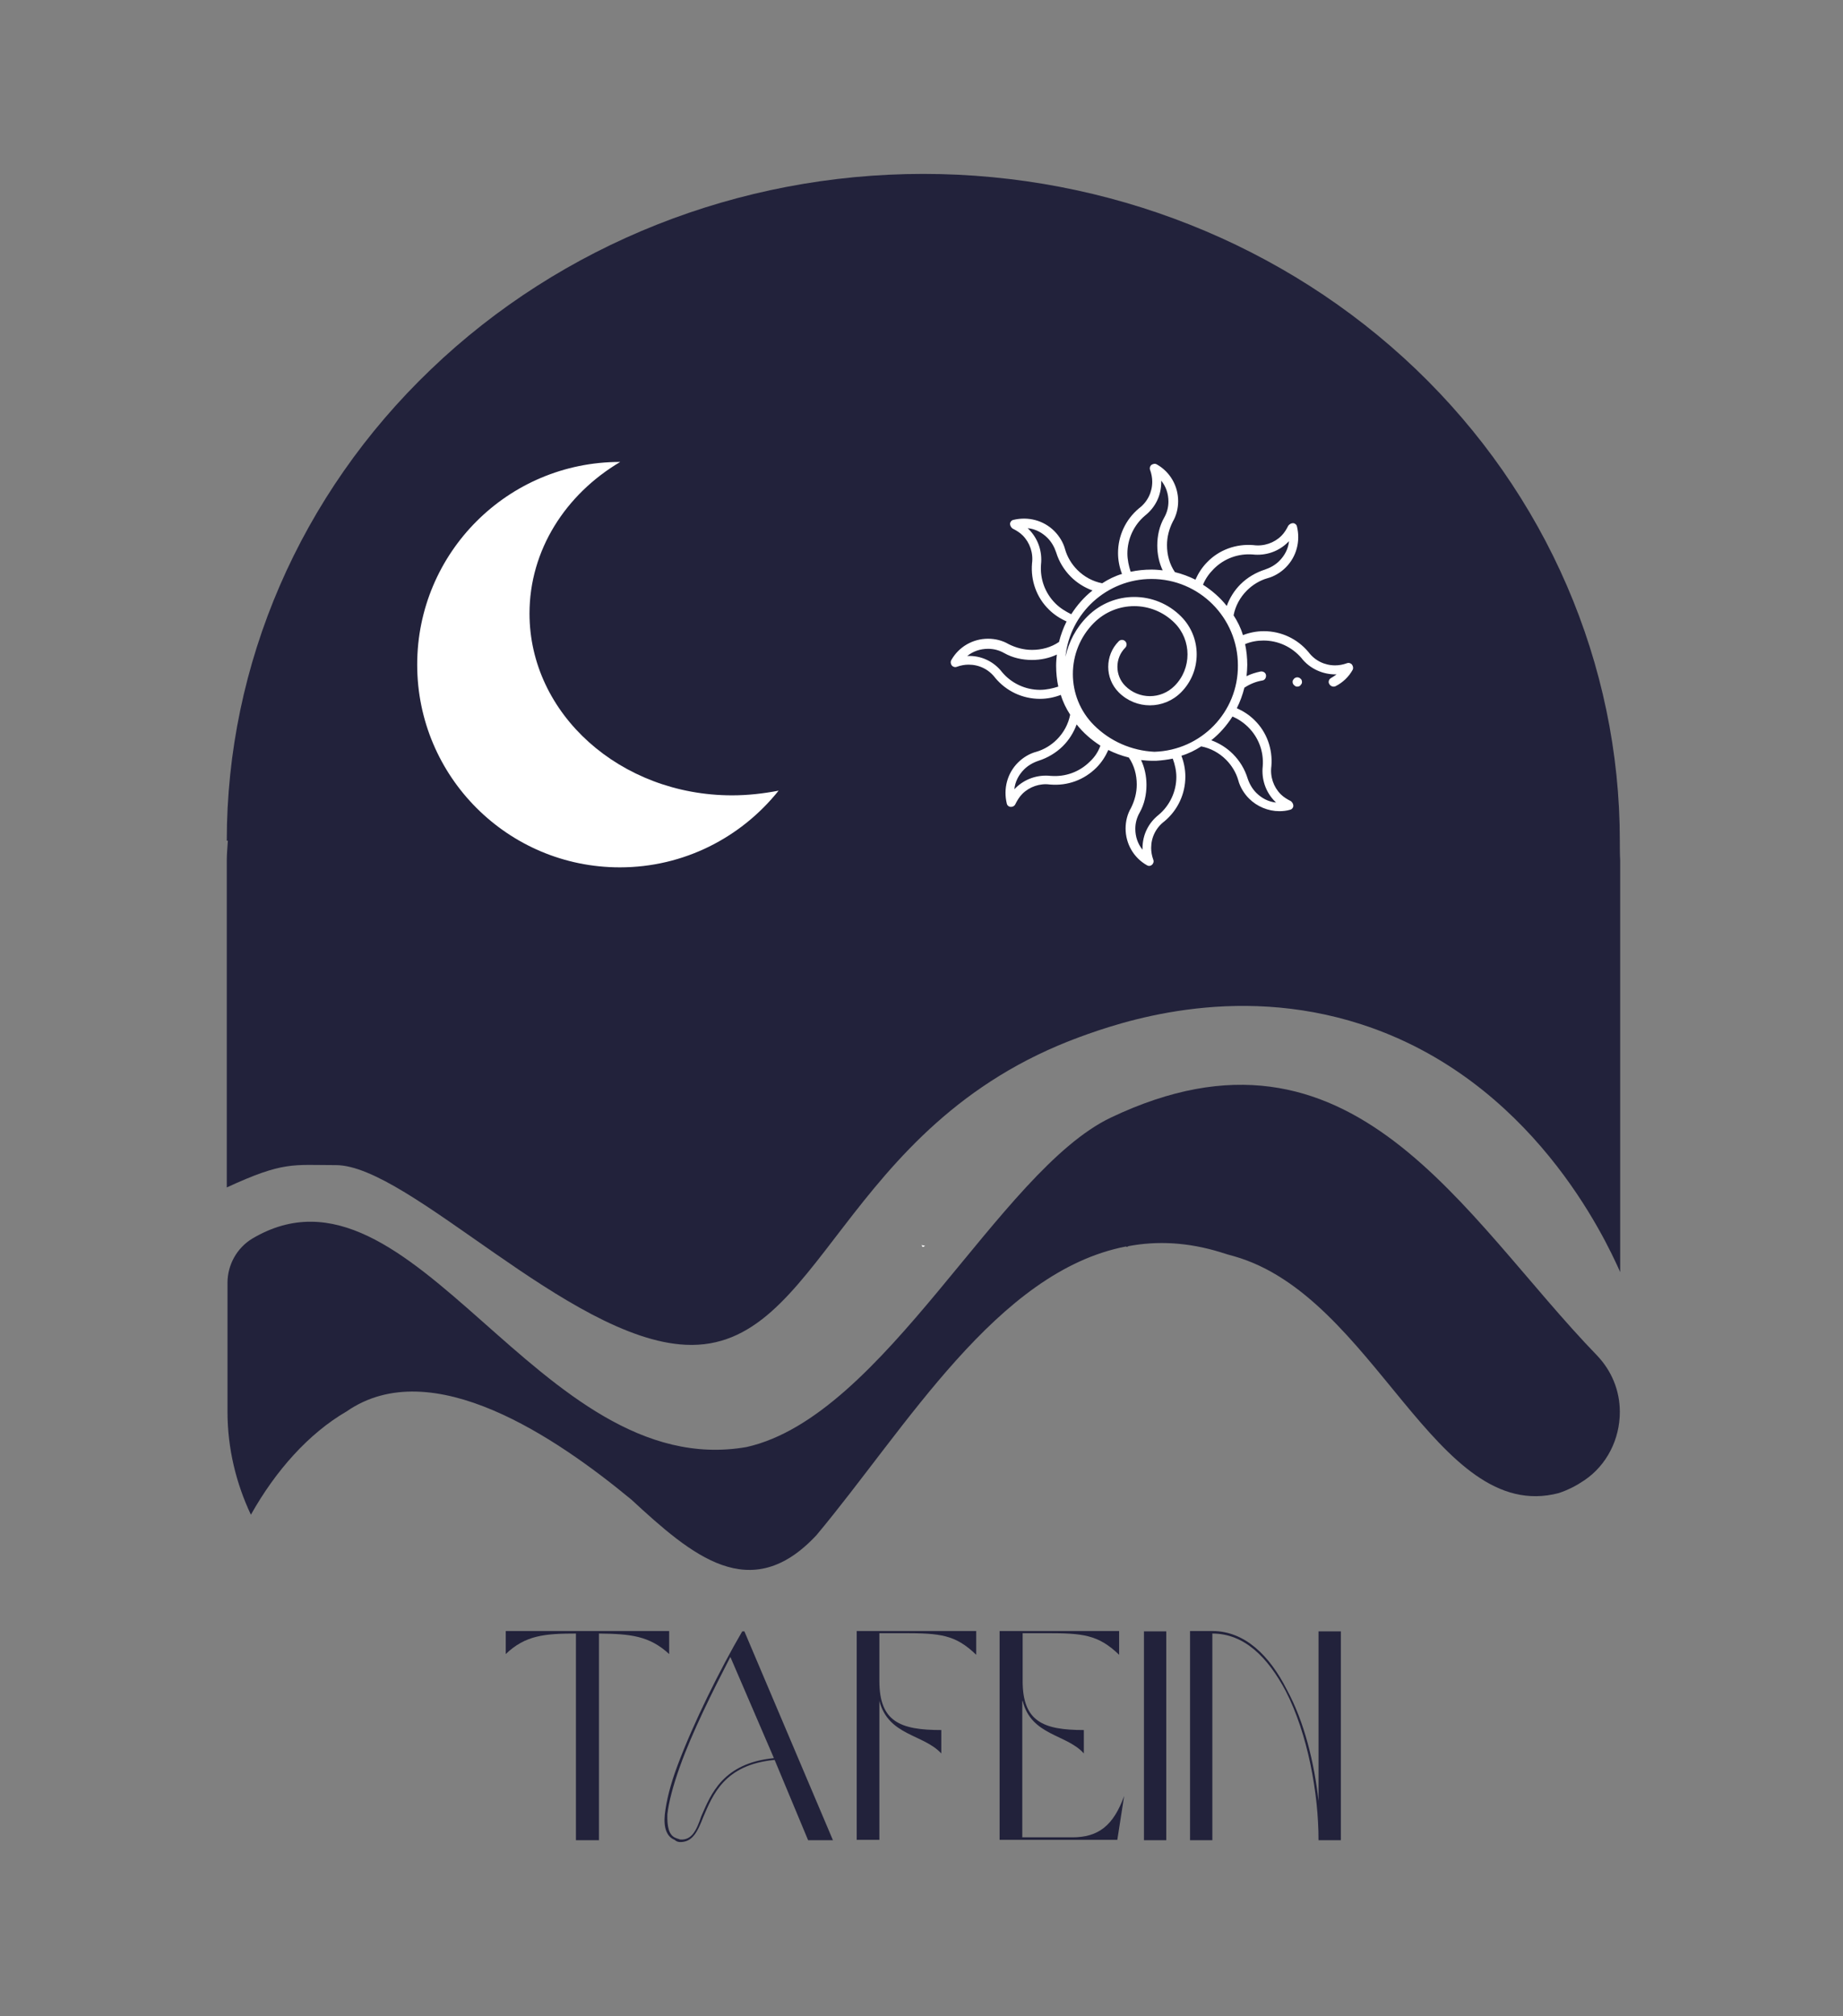
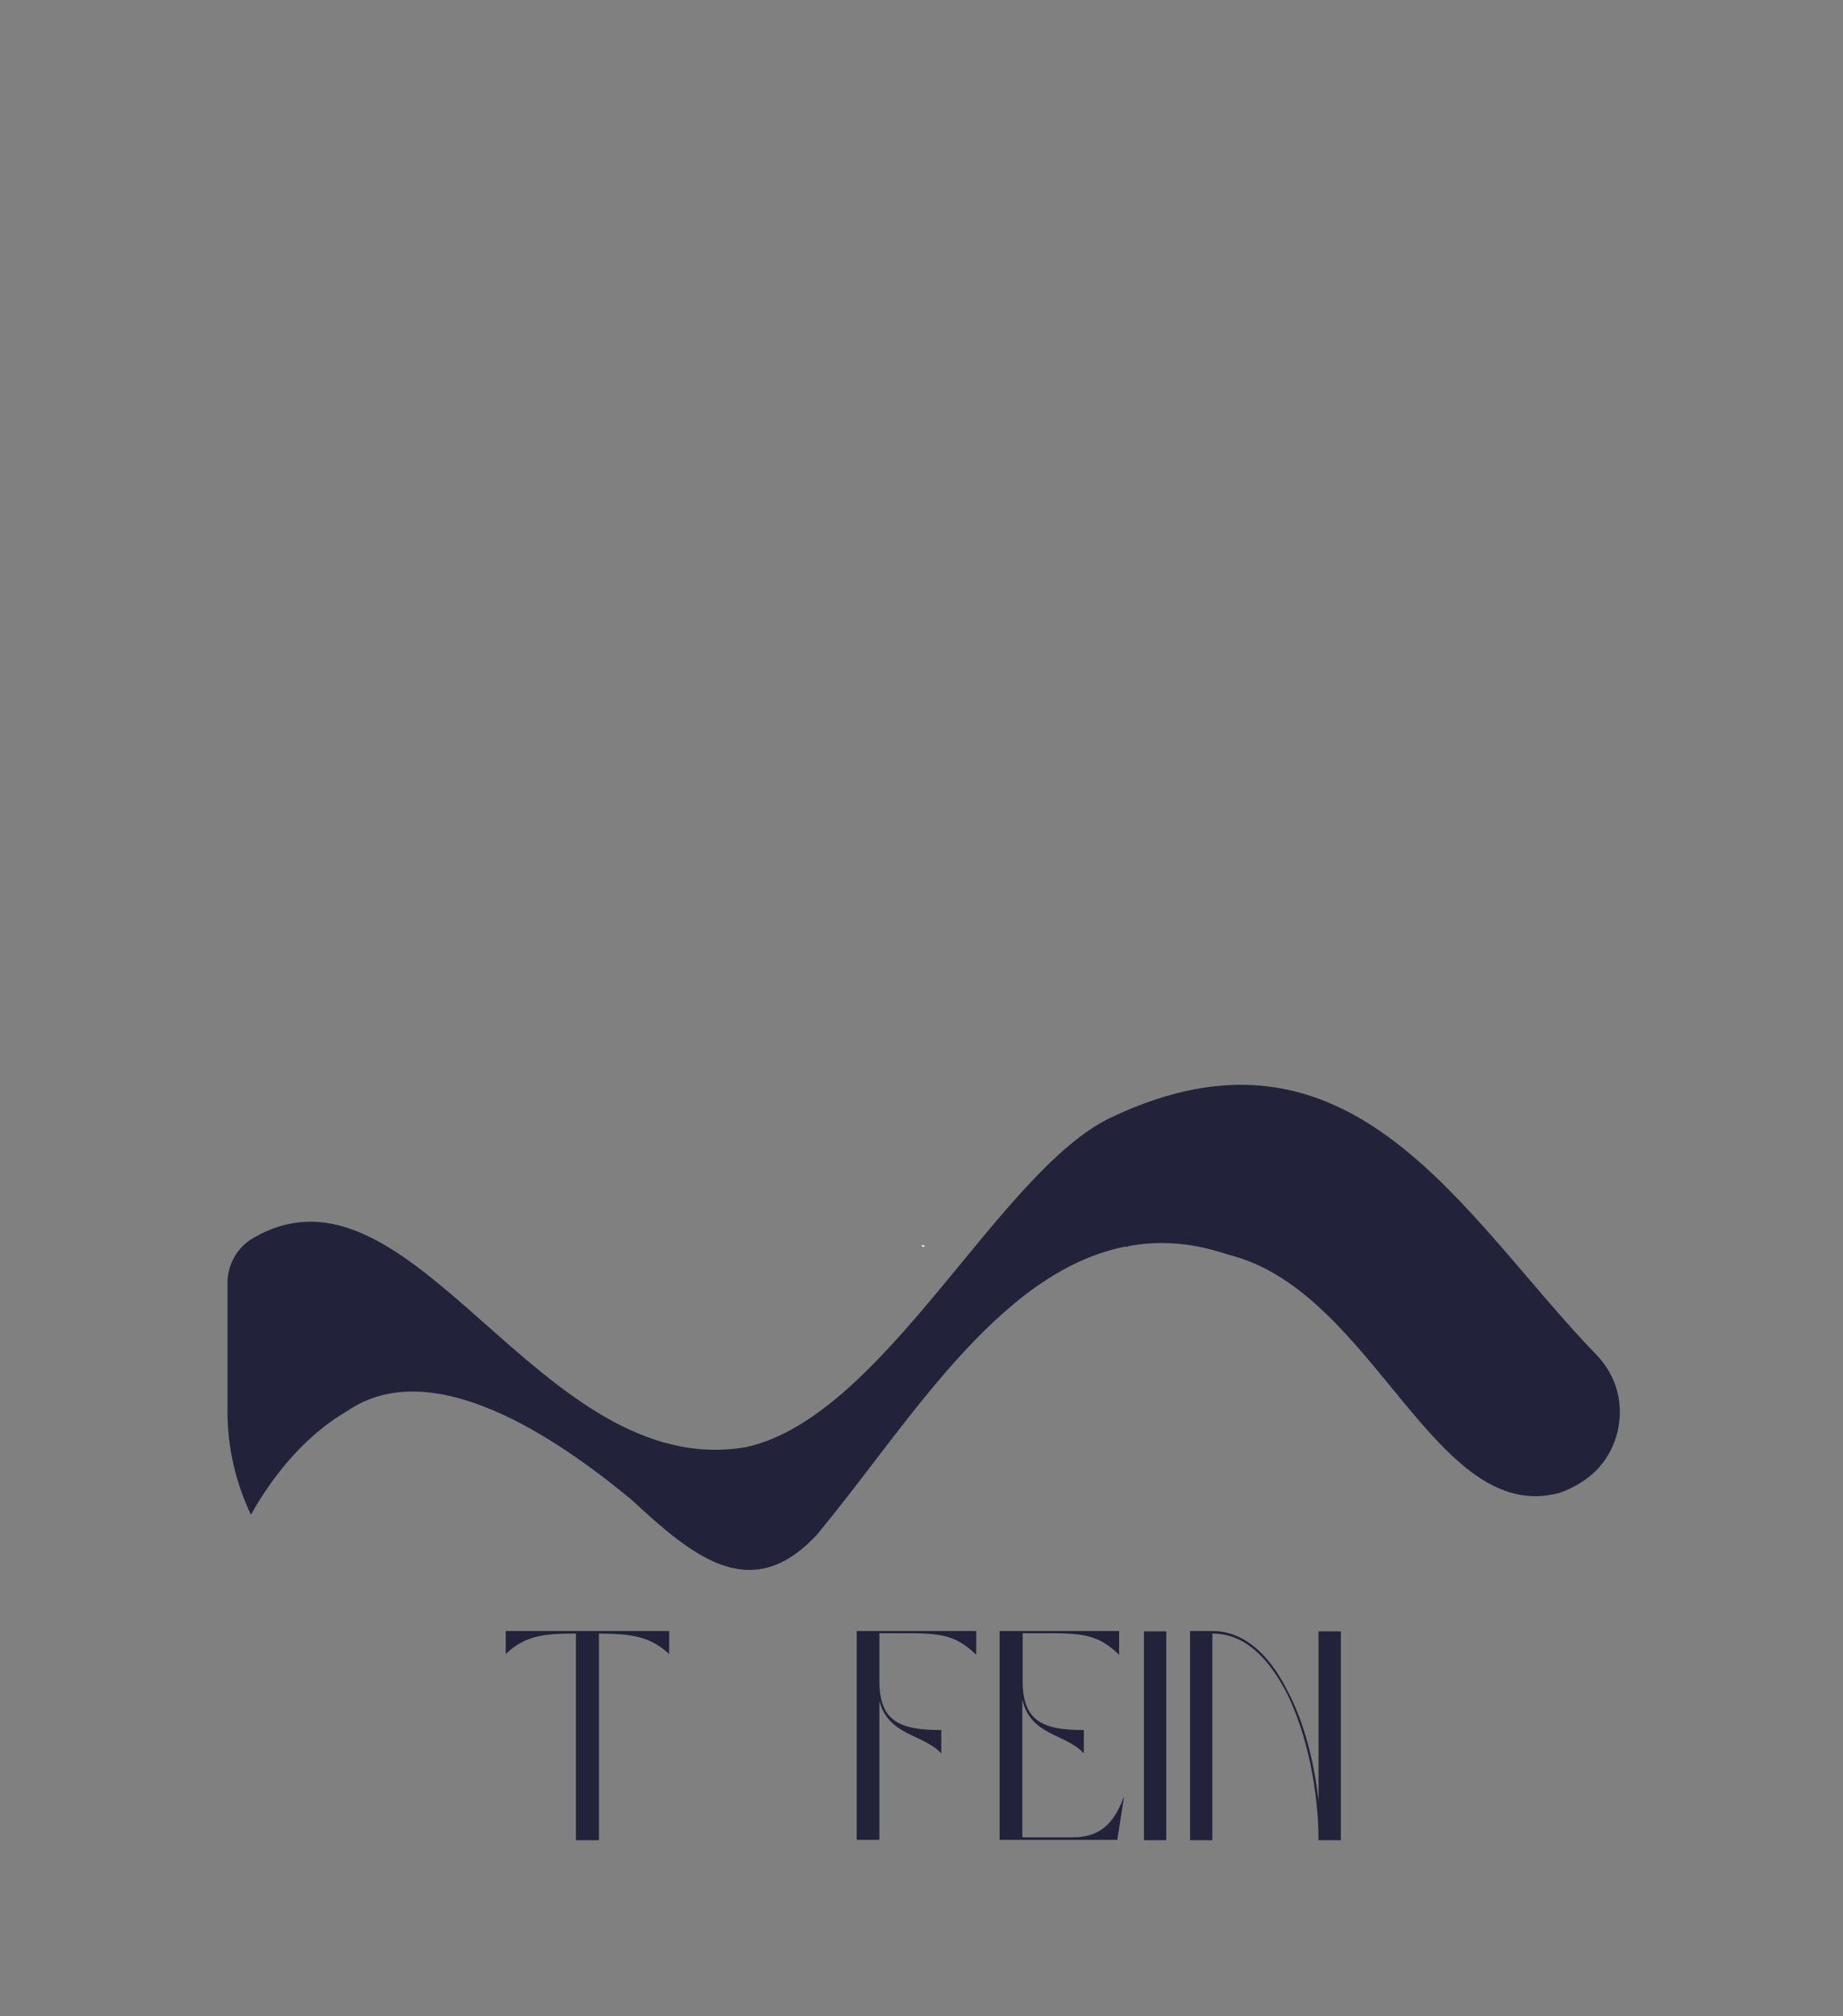
<svg xmlns="http://www.w3.org/2000/svg" fill="none" viewBox="0 0 512 560" height="560" width="512">
  <rect x="0" y="0" width="512" height="560" fill="#808080" stroke="none" />
  <path fill="#22223B" d="M443.7 376.5C447.7 380.7 450 386.2 450 392.1V392.2C450 399.7 446.4 406.9 440.2 411.1C438 412.6 435.7 413.8 433 414.7C398.8 423.6 382 360 342.8 348.9C341.6 348.6 340.3 348.2 339.1 347.8C330 345 321.5 344.6 313.5 346.1C313.2 346.3 313 346.4 312.8 346.2C277 353.1 251.8 396.5 226.8 426.4C208.5 446 192.3 432.1 175.4 416.5C154.7 399.4 120 375.6 96.3 392C85.8 398.1 76.6 408.4 69.7 420.7C65.6 412 63.2 402.3 63.2 392.1V356.3C63.2 351.3 65.8 346.6 70.1 344C114.7 317.6 149.6 412 207.4 401.9C245.8 393.3 277.4 325.3 308.6 310.4C375.8 278.4 406.4 338 443.7 376.5Z" />
-   <path fill="#22223B" d="M450 233.5C450 184.4 429.6 137.2 393.3 102.5C357 67.8 307.8 48.3 256.5 48.3C205.2 48.3 156 67.8 119.7 102.6C83.4 137.3 63 184.4 63 233.5H63.3C63.2 235.3 63 237.1 63 239V329.8C78.8 322.5 81.3 323.6 93.3 323.6C113.6 323.6 158 372 190.5 373.5C228.4 375.3 233.2 312.5 300 288C310.7 284.1 342.4 272.9 378.2 284.5C425.5 299.8 445.9 343.9 450.1 353.3V239C450 237.2 450 235.4 450 233.5Z" />
  <path fill="white" d="M256.8 346.1C256.5 346.3 256.3 346.4 256.1 346.2C256.4 346.1 256.6 346.1 256.8 346.1Z" />
  <path fill="white" d="M257 346C256.9 346.1 256.9 346.1 257 346C256.7 346.2 256.5 346.3 256.3 346.2C256.2 346.1 256.1 346 256 345.8C256.4 345.9 256.6 345.9 257 346Z" />
  <path fill="#22223B" d="M160.1 511.1H166.4V453.7C175.1 453.8 180.4 454.3 185.9 459.4V453H140.5V459.4C145.9 454.2 151.3 453.7 160 453.7V511.1H160.1Z" />
-   <path fill="#22223B" d="M224.5 511.1H231.4L206.8 453.1H206.2C200 463.7 192.6 478.6 188.2 490.4C186.2 495.7 185.1 500.3 184.7 503.9C184.3 507.6 185.2 510.1 187.4 511C188 511.5 188.2 511.5 188.7 511.6C192.4 511.8 193.8 508.7 195.4 504.6C198 498.6 201.2 490.1 215.2 488.8L224.5 511.1ZM215 488.3C200.8 489.7 197.5 498.3 194.8 504.5C193.5 508.3 192.2 511.2 188.9 510.9C188.5 510.7 188.2 510.7 187.8 510.5C185.8 509.8 185.3 507.3 185.4 503.9C185.8 500.4 187 495.9 188.9 490.6C192.3 481.1 197.9 469.9 202.9 460.2L215 488.3Z" />
  <path fill="#22223B" d="M244.3 472.4C246.8 482.1 256.5 481.6 261.5 487V480.5C250.1 480.5 244.3 478.2 244.3 466.9V453.6H251C261.2 453.6 265.4 454 271.2 459.6V453H238V511H244.3V472.4Z" />
  <path fill="#22223B" d="M284.1 472.4C286.5 482.1 296.3 481.6 301.1 487V480.5C289.9 480.5 284.1 478.2 284.1 466.9V453.6H290.8C300.8 453.6 305.1 454 310.9 459.6V453H277.7V511H310.4L312.3 498.8C309.3 507.1 305.1 510.3 297.9 510.3H284V472.4H284.1Z" />
  <path fill="#22223B" d="M317.8 511.1H324V453.1H317.8V511.1Z" />
  <path fill="#22223B" d="M330.6 453.1V511.1H336.8V453.7C345.7 453.7 352.2 460.3 357.2 469.7C363.3 481.6 366.3 498 366.3 511.1H372.5V453.1H366.3V500.2C365.1 489.6 362.4 478.3 357.5 469.3C352.7 459.8 345.8 453 336.8 453H330.6V453.1Z" />
-   <path fill="white" d="M375.6 184.6C375.3 184.2 374.7 184 374.2 184.2C373.1 184.6 372 184.8 370.9 184.8C368 184.8 365.3 183.5 363.5 181.1C360.4 177.4 355.9 175.3 351.1 175.3C349.1 175.3 347.1 175.7 345.3 176.4C344.7 174.4 343.8 172.6 342.7 170.9C343.2 168.3 344.5 165.9 346.4 164C348 162.4 350 161.2 352.1 160.6C354 160.1 355.8 159 357.2 157.6C360.2 154.6 361.3 150.3 360.3 146.2C360.2 145.7 359.7 145.3 359.2 145.3C358.7 145.3 358.2 145.6 357.9 146C357.4 147 356.8 148 356 148.8C354 150.8 351.1 151.8 348.2 151.4C343.4 151 338.7 152.7 335.4 156.1C334 157.5 332.9 159.2 332.1 161C330.3 160.1 328.4 159.4 326.4 158.9C324.9 156.7 324.2 154.1 324.2 151.4C324.2 149.1 324.8 146.9 325.8 144.9C326.8 143.2 327.3 141.2 327.3 139.2C327.3 135 325.1 131.1 321.4 129C320.9 128.7 320.4 128.8 319.9 129.1C319.5 129.4 319.3 130 319.5 130.5C319.9 131.6 320.1 132.7 320.1 133.8C320.1 136.7 318.8 139.4 316.4 141.2C312.7 144.3 310.6 148.8 310.6 153.6C310.6 155.6 311 157.6 311.7 159.4C309.7 160 307.9 160.9 306.2 162C303.6 161.5 301.2 160.2 299.3 158.3C297.7 156.7 296.5 154.7 295.9 152.6C295.4 150.7 294.3 148.9 292.9 147.5C289.9 144.5 285.6 143.4 281.5 144.4C281 144.5 280.6 145 280.6 145.5C280.6 146 280.9 146.5 281.3 146.8C282.3 147.3 283.3 147.9 284.1 148.7C286.1 150.7 287.1 153.6 286.7 156.5C286.3 161.3 288 166 291.4 169.3C292.8 170.7 294.5 171.8 296.3 172.6C295.4 174.4 294.7 176.3 294.2 178.3C292 179.8 289.4 180.5 286.7 180.5C284.4 180.5 282.2 179.9 280.2 178.9C278.5 177.9 276.5 177.4 274.5 177.4C270.3 177.4 266.4 179.6 264.3 183.3C264 183.8 264.1 184.4 264.4 184.8C264.7 185.2 265.3 185.4 265.8 185.2C266.9 184.8 268 184.6 269.1 184.6C272 184.6 274.7 185.9 276.5 188.3C279.6 192 284.1 194.1 288.9 194.1C290.9 194.1 292.9 193.7 294.7 193C295.3 195 296.2 196.8 297.3 198.5C296.8 201.1 295.5 203.5 293.6 205.4C292 207 290 208.2 287.9 208.8C286 209.3 284.2 210.4 282.8 211.8C279.8 214.8 278.7 219.1 279.7 223.2C279.8 223.7 280.3 224.1 280.8 224.1H280.9C281.4 224.1 281.9 223.8 282.1 223.3C282.6 222.3 283.2 221.3 284 220.5C286 218.5 288.9 217.5 291.7 217.9H291.8C296.6 218.3 301.2 216.6 304.6 213.2C306 211.8 307.1 210.1 307.9 208.3C309.7 209.2 311.6 209.9 313.6 210.4C315.1 212.6 315.8 215.2 315.8 217.9C315.8 220.2 315.2 222.4 314.2 224.4C313.2 226.1 312.7 228.1 312.7 230.1C312.7 234.3 314.9 238.2 318.6 240.3C318.8 240.4 319 240.5 319.2 240.5C319.5 240.5 319.8 240.4 320 240.2C320.4 239.9 320.6 239.3 320.4 238.8C320 237.7 319.8 236.6 319.8 235.5C319.8 232.6 321.1 229.9 323.5 228.1C327.2 225 329.3 220.5 329.3 215.7C329.3 213.7 328.9 211.7 328.2 209.9C330.2 209.3 332 208.4 333.7 207.3C336.3 207.8 338.7 209.1 340.6 211C342.2 212.6 343.4 214.6 344 216.7C344.5 218.6 345.6 220.4 347 221.8C349.2 224 352.3 225.3 355.4 225.3C356.4 225.3 357.4 225.2 358.4 224.9C358.9 224.8 359.3 224.3 359.3 223.8C359.3 223.3 359 222.8 358.6 222.5C357.6 222 356.6 221.4 355.8 220.6C353.8 218.6 352.8 215.7 353.2 212.8C353.6 208 351.9 203.3 348.5 200C347.1 198.6 345.4 197.5 343.6 196.7C344.5 194.9 345.2 193 345.7 191C347.2 190 348.9 189.3 350.7 189C351.4 188.9 351.8 188.2 351.7 187.5C351.6 186.8 350.9 186.4 350.2 186.5C348.8 186.8 347.5 187.2 346.3 187.8C346.4 186.8 346.5 185.7 346.5 184.7C346.5 182.7 346.3 180.8 345.9 178.9C347.5 178.2 349.3 177.9 351 177.9C355 177.9 358.8 179.6 361.5 182.7C363.8 185.7 367.5 187.4 371.3 187.3C370.8 187.7 370.3 188 369.8 188.3C369.2 188.6 368.9 189.4 369.3 190C369.5 190.4 370 190.7 370.4 190.7C370.6 190.7 370.8 190.7 371 190.6C373 189.6 374.7 188 375.8 186C376 185.6 375.9 185 375.6 184.6ZM320.7 208.8C314.4 208.5 308.4 205.9 303.9 201.4C296.1 193.6 296.1 180.8 303.9 173C310.1 166.8 320.1 166.8 326.3 173C331.1 177.8 331.1 185.7 326.3 190.5C322.5 194.3 316.4 194.3 312.6 190.5C309.7 187.6 309.7 182.8 312.6 179.9C313.1 179.4 313.1 178.6 312.6 178.1C312.1 177.6 311.3 177.6 310.8 178.1C306.9 182 306.9 188.4 310.8 192.3C315.6 197.1 323.3 197.1 328.1 192.3C333.9 186.5 333.9 177 328.1 171.2C320.9 164 309.3 164 302.1 171.2C298.9 174.4 296.9 178.3 296 182.4C297.2 170.3 307.5 160.8 319.9 160.8C333.2 160.8 343.9 171.6 343.9 184.8C344 197.8 333.7 208.4 320.7 208.8ZM337.2 158C340.1 155.1 344 153.7 348 154C351.6 154.4 355.2 153.2 357.8 150.6C357.9 150.5 358 150.4 358.1 150.3C357.9 152.4 356.9 154.3 355.4 155.8C354.3 156.9 352.9 157.7 351.4 158.2C348.9 159 346.5 160.4 344.6 162.3C342.9 164 341.6 166.1 340.8 168.3C339 166 336.7 164 334.2 162.4C334.9 160.7 335.9 159.3 337.2 158ZM313.2 153.7C313.2 149.7 315 145.8 318.1 143.2C321 140.9 322.6 137.6 322.6 133.9C322.6 133.8 322.6 133.6 322.6 133.5C323.9 135.1 324.6 137.1 324.6 139.3C324.6 140.9 324.2 142.4 323.4 143.8C322.1 146.1 321.5 148.8 321.5 151.5C321.5 153.9 322 156.3 323 158.4C322 158.3 321 158.2 319.9 158.2C317.9 158.2 316 158.4 314.1 158.8C313.6 157.2 313.2 155.5 313.2 153.7ZM293.2 167.6C290.3 164.7 288.9 160.8 289.2 156.8C289.6 153.2 288.4 149.6 285.8 147C285.7 146.9 285.6 146.8 285.5 146.7C287.6 146.9 289.5 147.9 291 149.4C292.1 150.5 292.9 151.9 293.4 153.4C294.2 156 295.6 158.3 297.5 160.2C299.2 161.9 301.3 163.2 303.5 164C301.2 165.8 299.2 168.1 297.6 170.6C296 169.8 294.5 168.9 293.2 167.6ZM288.9 191.6C284.9 191.6 281 189.8 278.4 186.7C276.1 183.7 272.5 182 268.7 182.2C270.3 180.9 272.3 180.2 274.5 180.2C276.1 180.2 277.6 180.6 279 181.4C281.3 182.7 284 183.3 286.7 183.3C289.1 183.3 291.5 182.8 293.6 181.8C293.5 182.8 293.4 183.8 293.4 184.9C293.4 186.9 293.6 188.8 294 190.7C292.4 191.2 290.7 191.6 288.9 191.6ZM302.8 211.5C299.9 214.4 296 215.8 292 215.5C292 215.5 292 215.5 291.9 215.5C288.3 215.1 284.7 216.3 282.1 218.9C282 219 281.9 219.1 281.8 219.2C282 217.1 283 215.2 284.5 213.7C285.6 212.6 287 211.8 288.5 211.3C291 210.5 293.4 209.1 295.3 207.2C297 205.5 298.3 203.4 299.1 201.2C300.9 203.5 303.2 205.5 305.7 207.1C305.1 208.8 304.1 210.3 302.8 211.5ZM326.8 215.8C326.8 219.8 325 223.7 321.9 226.3C319 228.6 317.4 231.9 317.4 235.6C317.4 235.7 317.4 235.9 317.4 236C316.1 234.4 315.4 232.4 315.4 230.2C315.4 228.6 315.8 227.1 316.6 225.7C317.9 223.4 318.5 220.7 318.5 218C318.5 215.6 318 213.2 317 211.1C318 211.2 319 211.3 320.1 211.3C320.3 211.3 320.6 211.3 320.8 211.3C320.9 211.3 320.9 211.3 321 211.3C321.1 211.3 321.1 211.3 321.2 211.3C322.8 211.2 324.3 211 325.8 210.7C326.4 212.3 326.8 214.1 326.8 215.8ZM346.8 202C349.7 204.9 351.1 208.8 350.8 212.8C350.4 216.4 351.6 220 354.2 222.6C354.3 222.7 354.4 222.8 354.5 222.9C352.4 222.7 350.5 221.7 349 220.2C347.9 219.1 347.1 217.7 346.6 216.2C345.8 213.6 344.4 211.3 342.5 209.4C340.8 207.7 338.7 206.4 336.5 205.6C338.8 203.8 340.8 201.5 342.4 199C344 199.7 345.5 200.7 346.8 202Z" />
-   <path fill="white" d="M359.5 188.5C359.4 188.6 359.3 188.8 359.2 188.9C359.1 189.1 359.1 189.2 359.1 189.4C359.1 189.7 359.2 190 359.5 190.3C359.6 190.4 359.8 190.5 359.9 190.6C360.1 190.7 360.2 190.7 360.4 190.7C360.7 190.7 361.1 190.6 361.3 190.3C361.4 190.2 361.5 190 361.6 189.9C361.7 189.7 361.7 189.6 361.7 189.4C361.7 189.1 361.6 188.7 361.3 188.5C360.8 188 360 188 359.5 188.5Z" />
-   <path fill="white" d="M172.2 240.9C141.1 240.9 115.9 215.7 115.9 184.6C115.9 153.5 141.1 128.3 172.2 128.3H172.3C157.1 137.3 147.1 152.8 147.1 170.4C147.1 198.3 172.3 220.9 203.4 220.9C207.8 220.9 212.1 220.4 216.3 219.6C205.9 232.6 190 240.9 172.2 240.9Z" />
</svg>